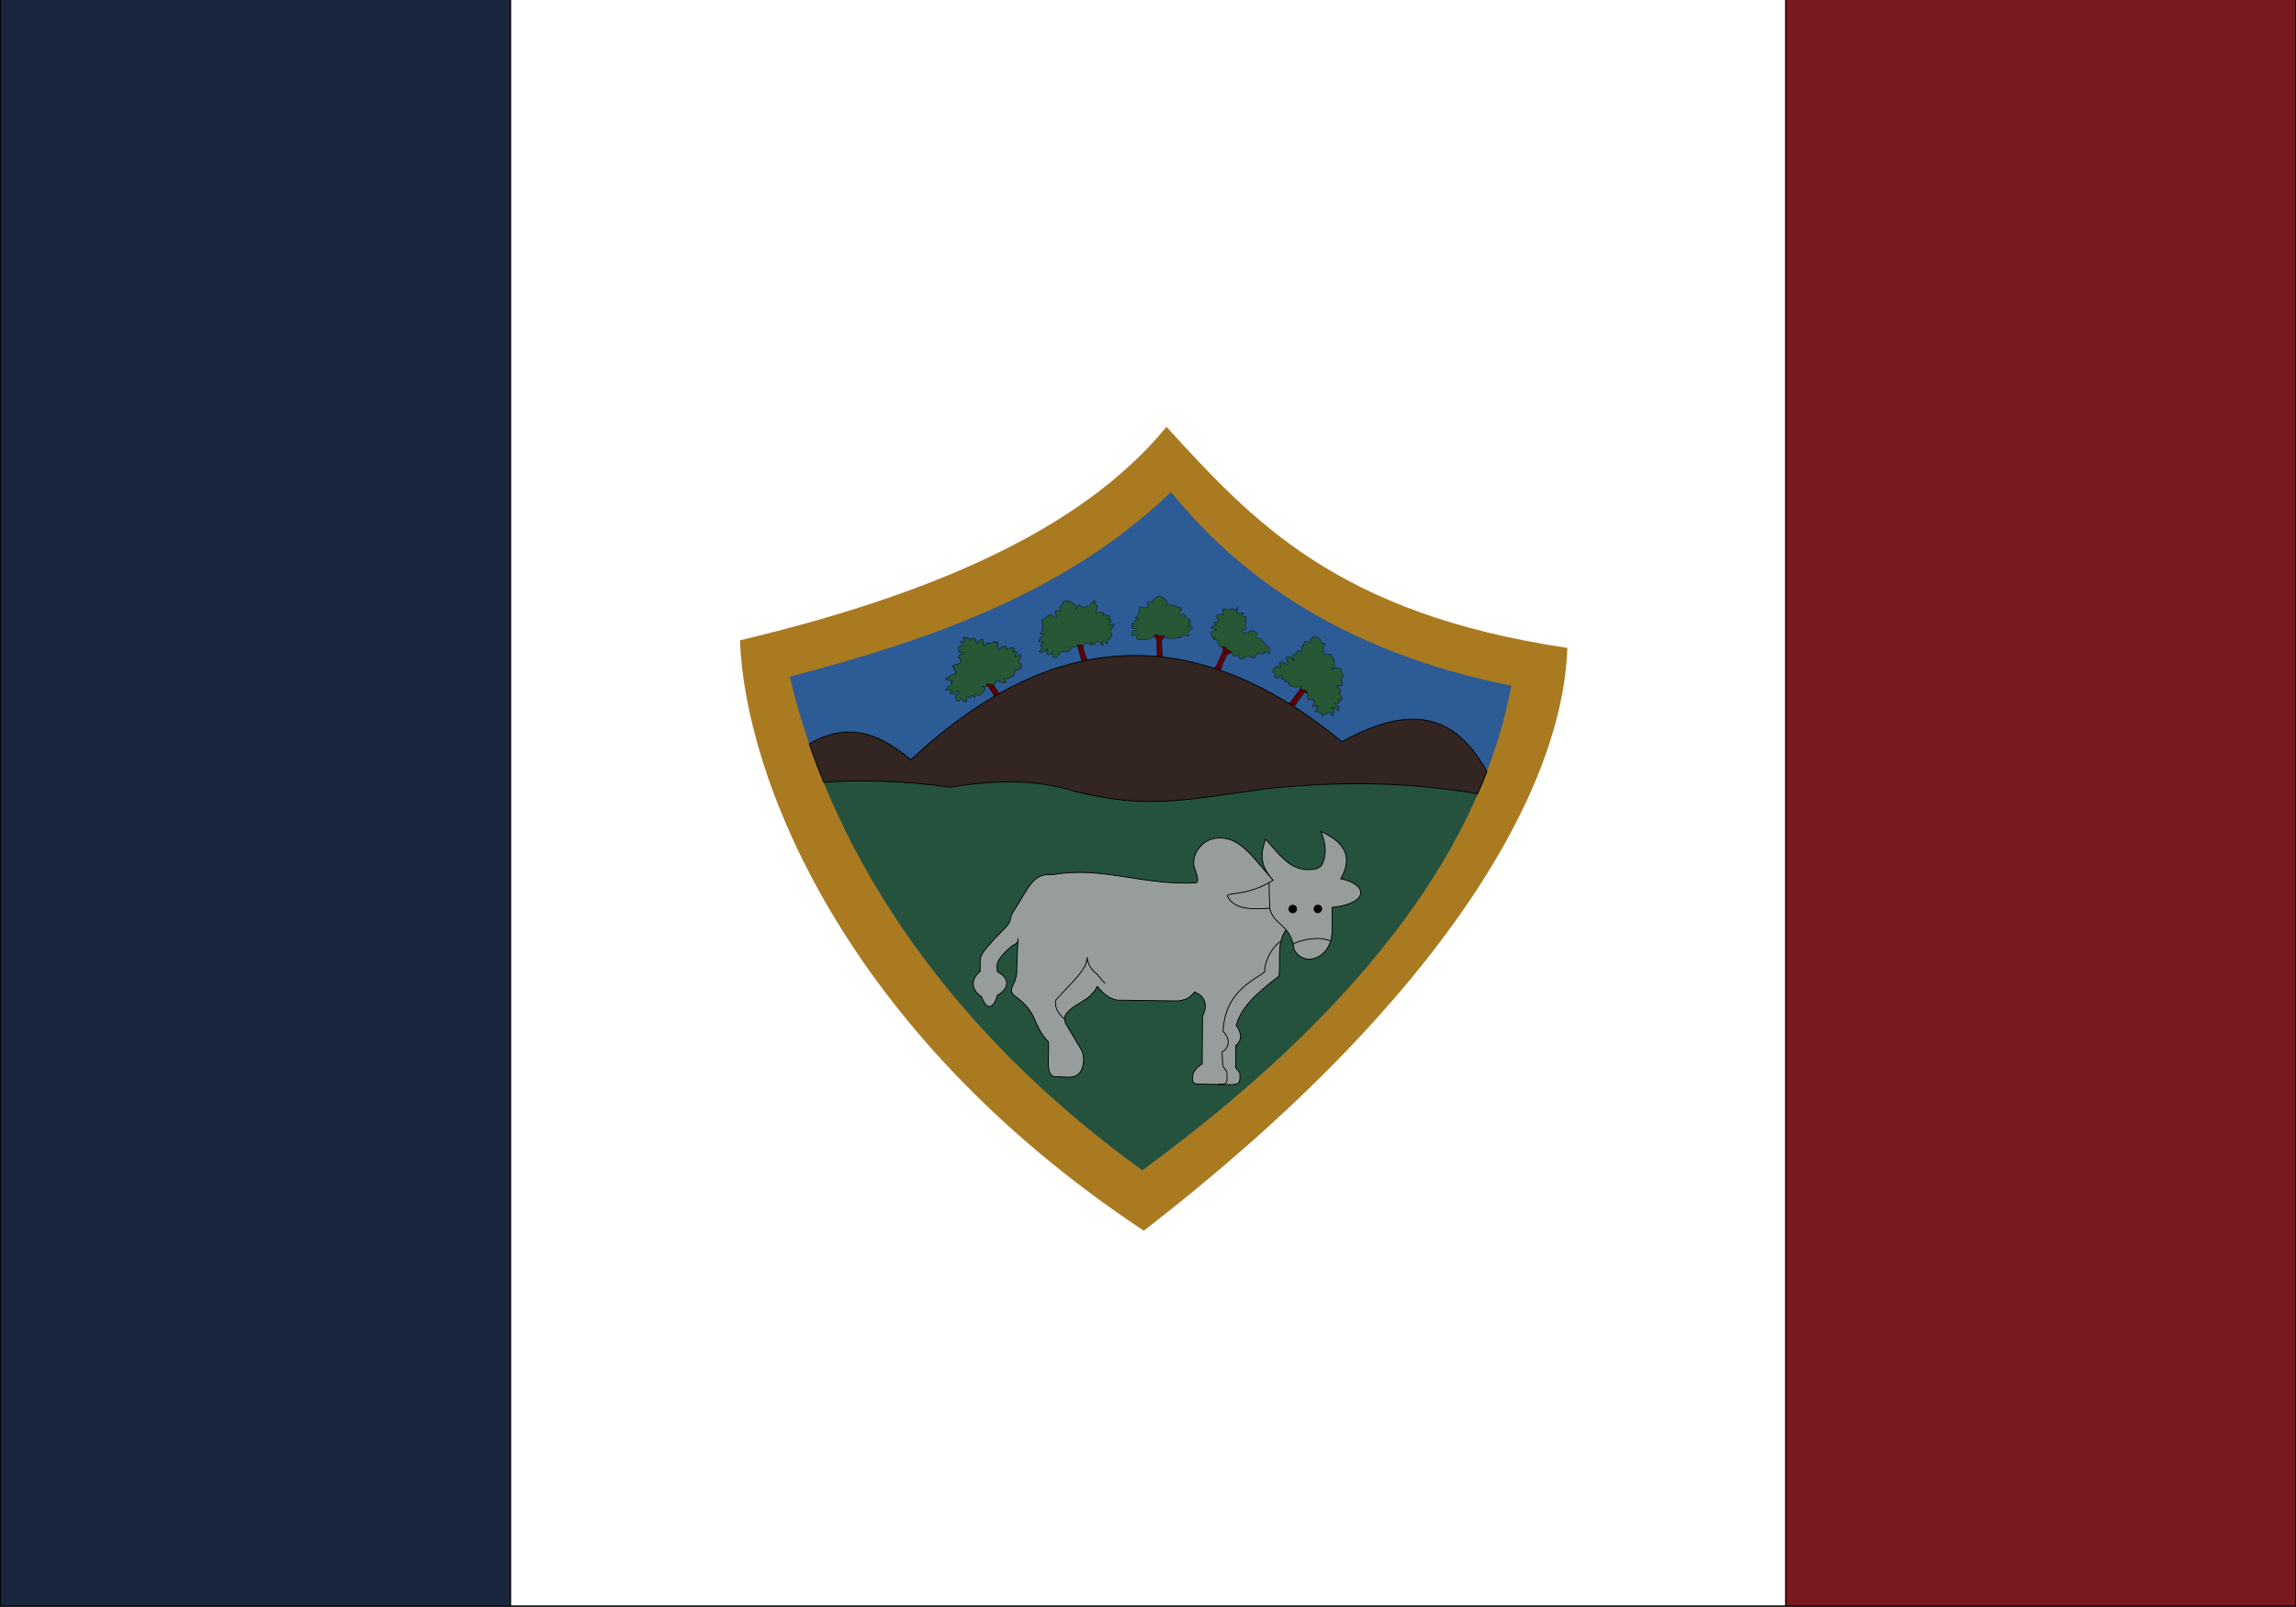
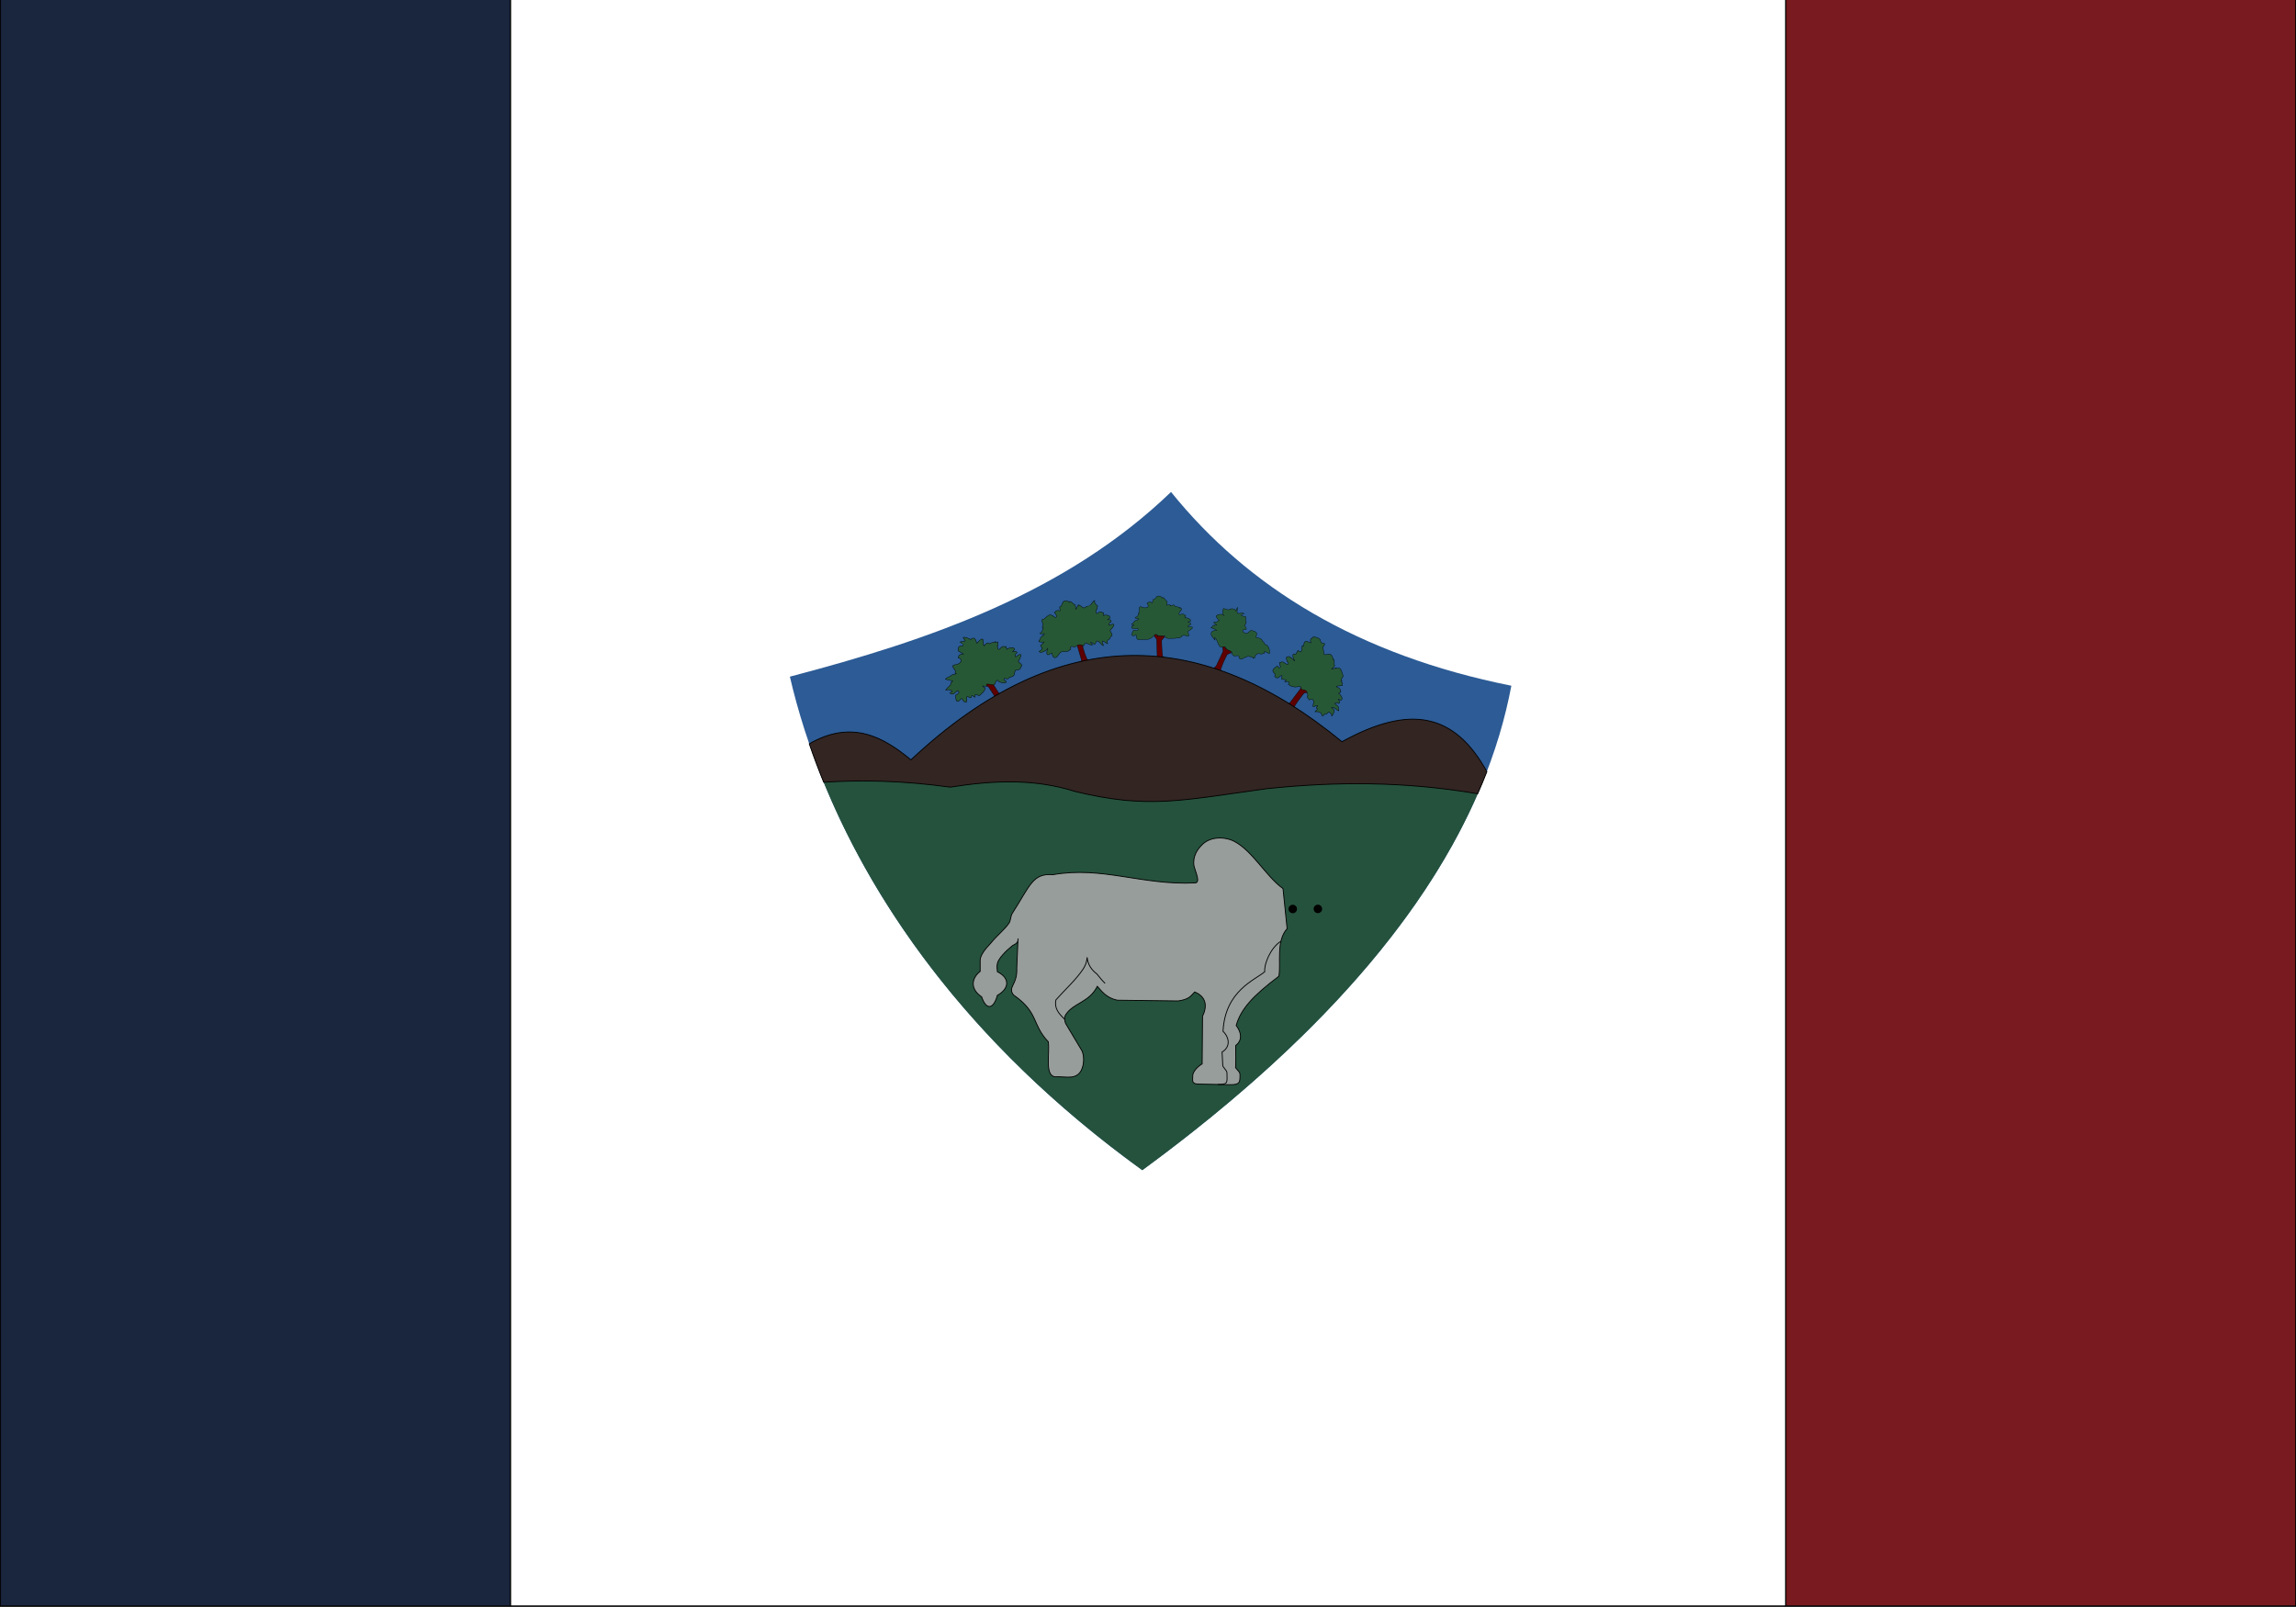
<svg xmlns="http://www.w3.org/2000/svg" xmlns:ns1="http://www.inkscape.org/namespaces/inkscape" xmlns:ns2="http://sodipodi.sourceforge.net/DTD/sodipodi-0.dtd" xmlns:xlink="http://www.w3.org/1999/xlink" width="542.137" height="379.523" id="svg2843" version="1.1" ns1:version="0.47 r22583" ns2:docname="Novo documento 1">
  <rect width="100%" height="100%" fill="#333333" stroke="none" />
  <defs id="defs2845">
    <ns1:perspective ns2:type="inkscape:persp3d" ns1:vp_x="0 : 526.18109 : 1" ns1:vp_y="0 : 1000 : 0" ns1:vp_z="744.09448 : 526.18109 : 1" ns1:persp3d-origin="372.04724 : 350.78739 : 1" id="perspective2851" />
    <ns1:perspective id="perspective2861" ns1:persp3d-origin="0.5 : 0.33333333 : 1" ns1:vp_z="1 : 0.5 : 1" ns1:vp_y="0 : 1000 : 0" ns1:vp_x="0 : 0.5 : 1" ns2:type="inkscape:persp3d" />
    <ns1:perspective id="perspective2881" ns1:persp3d-origin="0.5 : 0.33333333 : 1" ns1:vp_z="1 : 0.5 : 1" ns1:vp_y="0 : 1000 : 0" ns1:vp_x="0 : 0.5 : 1" ns2:type="inkscape:persp3d" />
    <ns1:perspective id="perspective2903" ns1:persp3d-origin="0.5 : 0.33333333 : 1" ns1:vp_z="1 : 0.5 : 1" ns1:vp_y="0 : 1000 : 0" ns1:vp_x="0 : 0.5 : 1" ns2:type="inkscape:persp3d" />
  </defs>
  <ns2:namedview id="base" pagecolor="#ffffff" bordercolor="#666666" borderopacity="1.0" ns1:pageopacity="0.0" ns1:pageshadow="2" ns1:zoom="0.7" ns1:cx="300.80896" ns1:cy="167.92978" ns1:document-units="px" ns1:current-layer="layer1" showgrid="false" ns1:snap-bbox="false" ns1:bbox-paths="true" ns1:bbox-nodes="true" ns1:snap-bbox-edge-midpoints="true" ns1:snap-bbox-midpoints="true" ns1:window-width="1024" ns1:window-height="712" ns1:window-x="-4" ns1:window-y="-4" ns1:window-maximized="1" />
  <g ns1:label="Camada 1" ns1:groupmode="layer" id="layer1" transform="translate(-85.03,-345.357)">
    <g id="g3168" transform="matrix(1,0,0,1.001,0.022,-0.912)">
      <rect ry="0" y="345.46" x="205.581" height="379.318" width="301.031" id="rect2867" style="fill:#ffffff;fill-opacity:1;fill-rule:nonzero;stroke:#000000;stroke-width:0.202;stroke-linecap:butt;stroke-linejoin:miter;stroke-miterlimit:4;stroke-opacity:1;stroke-dasharray:none" />
      <rect y="345.46" x="506.704" height="379.314" width="120.36" id="rect2871" style="fill:#781a1f;fill-opacity:1;fill-rule:nonzero;stroke:#000000;stroke-width:0.206;stroke-linecap:butt;stroke-linejoin:miter;stroke-miterlimit:4;stroke-opacity:1;stroke-dasharray:none" />
      <rect y="345.46" x="85.133" height="379.314" width="120.36" id="rect2871-1" style="fill:#1a253e;fill-opacity:1;fill-rule:nonzero;stroke:#000000;stroke-width:0.206;stroke-linecap:butt;stroke-linejoin:miter;stroke-miterlimit:4;stroke-opacity:1;stroke-dasharray:none" />
-       <path ns2:nodetypes="ccccc" id="path2868" d="m 259.731,496.984 c 44.06,-10.492 80.395,-25.62 100.714,-50.357 20.155,22 40.113,44.079 94.643,52.143 -1.028,32.871 -28.521,82.254 -100,137.5 C 283.821,589.115 260.871,528.751 259.731,496.984 z" style="fill:#aa7a21;fill-opacity:1;stroke:none" />
      <path style="fill:#2c5b95;fill-opacity:1;stroke:none" d="m 271.516,505.556 c 33.175,-8.686 65.284,-19.814 90,-43.571 18.171,22.493 44.1,38.452 80.357,45.714 C 436.22,537.657 416.131,577.023 354.731,621.984 300.435,582.76 278.925,537.483 271.516,505.556 z" id="path2880" ns2:nodetypes="ccccc" />
      <g id="_39107496-8" style="fill-rule:evenodd" transform="matrix(1.314,0.674,-0.649,1.266,386.528,340.357)">
        <path style="fill:#5e0000;fill-opacity:1;stroke:#000000;stroke-width:0.056;stroke-miterlimit:4;stroke-opacity:1;stroke-dasharray:none" nodetypes="cccccccccccccccc" d="m 41.311,102.597 -0.175,0.512 0.388,0.55 0.088,2.694 -0.175,0.493 0.811,-0.025 0.374,-0.007 c -0.274,-0.577 -0.278,-2.029 -0.296,-2.984 0.17,-0.254 0.315,-0.394 0.463,-0.55 l -0.263,-0.455 -0.238,0.342 0.013,-0.607 -0.275,0.512 -0.213,-0.645 -0.113,0.74 -0.388,-0.569 z" class="fil4 str4" id="path1910_16-2" />
        <path ns2:nodetypes="cccccccccccccccccccsscccccscccccccccccccc" id="path4587_17-45" d="m 40.974,103.175 c -0.294,0.339 -1.187,-0.896 -1.635,-0.919 -0.169,0.114 0.88,0.716 -0.398,0.089 -0.578,-0.329 -0.713,-0.803 0.178,-1.326 -0.21,-0.034 -1.305,0.119 -1.042,0.068 0.224,-0.236 0.018,-0.661 0.391,-0.595 -0.09,-0.204 0.341,-0.053 0.182,-0.273 -0.193,0.081 -0.915,-0.154 -0.392,-0.258 0.289,-0.028 0.279,-0.471 0.455,-0.522 -0.323,-0.185 -0.662,-0.252 -0.754,-0.459 0.045,-0.313 0.639,-0.837 1.105,-0.7 -0.287,0.233 -0.734,-0.81 -0.563,-1.013 0.197,0.071 1.144,-0.189 0.909,-0.363 0.214,-0.238 0.756,-0.447 1,-0.17 -0.204,-1.504 0.124,0.096 0.367,0.231 0.194,0.024 0.813,-0.591 0.957,-0.451 0.172,-0.161 -0.9,0.872 0.333,0.354 0.174,-0.292 0.385,0.692 0.497,0.682 0.135,-0.122 0.24,0.333 0.145,0.549 -0.114,0.236 0.974,0.47 0.267,0.714 -0.286,0.099 -0.342,0.743 0.617,0.408 0.151,-0.053 0.224,-0.632 0.41,-0.786 1.35,-0.357 0.965,0.327 1.192,0.614 0.042,0.177 -0.058,0.042 0.369,-0.025 0.281,-0.133 0.692,-0.073 0.795,0.187 0.424,-0.128 0.457,0.432 0.898,0.206 0.189,0.039 0.619,0.269 0.761,0.546 0.082,0.16 0.622,0.781 -0.143,0.498 -0.133,0.045 -0.777,0.149 -0.399,0.215 0.254,-0.095 -0.287,0.688 -0.678,0.552 -0.153,0.11 -0.248,0.254 -0.274,0.359 -0.093,0.094 -0.184,0.403 0.003,0.548 -0.636,0.799 0.164,-0.096 -0.607,0.226 -0.321,0.008 -0.739,0.285 -0.722,0.452 -0.206,0.039 -0.434,0.858 -0.769,0.647 -0.43,0.207 0.104,-0.832 -0.979,0.061 -0.259,-0.096 -0.588,-0.033 -0.538,-0.402 -0.355,-0.129 -0.794,0.07 -1.16,-0.097 -0.409,-0.44 -0.462,0.056 -0.78,0.15 l 2.1e-5,0 0,3e-5 z" style="fill:#275835;fill-opacity:1;stroke:#000000;stroke-width:0.056;stroke-miterlimit:4;stroke-opacity:1;stroke-dasharray:none" />
      </g>
      <g id="_39107496-0" style="fill-rule:evenodd" transform="matrix(1.344,-0.79,0.775,1.274,182.268,408.692)">
        <path style="fill:#5e0000;fill-opacity:1;stroke:#000000;stroke-width:0.056;stroke-miterlimit:4;stroke-opacity:1;stroke-dasharray:none" nodetypes="cccccccccccccccc" d="m 41.311,102.597 -0.175,0.512 0.388,0.55 0.088,2.694 -0.175,0.493 0.811,-0.025 0.374,-0.007 c -0.274,-0.577 -0.278,-2.029 -0.296,-2.984 0.17,-0.254 0.315,-0.394 0.463,-0.55 l -0.263,-0.455 -0.238,0.342 0.013,-0.607 -0.275,0.512 -0.213,-0.645 -0.113,0.74 -0.388,-0.569 z" class="fil4 str4" id="path1910_16-9" />
        <path ns2:nodetypes="csssssscccccccccccccccccscssscccccsccccccccccsccscsscccscccc" id="path4587_17-48" d="m 39.674,104.128 c -0.16,-0.02 -0.22,-0.371 -0.524,-0.464 -0.08,-0.024 -0.112,0.783 -0.375,-0.047 -0.097,-0.308 -0.329,0.169 -0.436,0.112 -0.172,-0.092 -0.199,-0.453 -0.353,-0.466 -0.151,-0.013 -0.368,0.71 -0.462,0.697 -0.394,-0.056 -0.391,-0.506 -0.36,-0.699 0.105,-0.477 -0.642,0.242 -0.861,-0.179 -0.057,-0.318 0.222,-0.712 0.329,-0.92 0.312,0.056 0.861,0.037 0.588,-0.477 -0.395,0.078 -0.535,0.154 -0.942,0.091 -0.45,-0.405 -0.136,-0.488 0.187,-0.383 0.115,-0.136 -0.332,-0.685 -0.711,-0.679 -0.241,-0.039 0.707,-0.308 1.009,-0.366 0.257,-0.271 0.169,-0.381 0.598,-0.305 -0.104,-0.234 -0.635,-0.639 -0.817,-0.89 0.57,-0.15 0.5,0.08 1.1,-0.039 0.332,-0.032 0.634,0.242 0.774,0.144 -0.371,-0.212 0.175,-0.276 0.07,-0.514 0.052,-0.359 -0.201,-0.973 0.333,-0.816 0.278,0.171 0.908,0.291 1.104,0.058 0.226,0.082 0.223,-0.544 -0.046,-0.742 0.246,-0.273 0.673,-0.353 0.953,-0.035 0.152,-0.062 -0.623,-1.076 -0.345,-0.921 0.102,0.013 0.125,-0.809 0.851,-0.313 0.202,0.138 0.186,-0.226 0.276,-0.14 0.016,-0.015 -0.31,-0.613 -0.218,-0.571 1.033,0.479 0.71,0.163 0.729,0.067 0.047,-0.239 -0.09,-0.407 0.038,-0.419 0.238,-0.021 0.762,0.817 0.767,0.866 1.054,-0.246 0.405,1.047 0.534,1.036 0.155,-0.14 1.129,-0.354 1.02,-0.105 0.209,-0.016 -0.33,0.646 -0.324,1.02 0.142,-0.199 0.301,0.01 0.499,-0.15 0.306,-0.093 0.341,0.279 0.322,0.288 0.434,-0.084 0.57,0.201 0.997,0.177 -0.29,0.301 0.202,0.149 0.289,0.24 -0.115,0.159 -0.204,0.601 -0.411,0.527 0.048,0.203 -0.365,0.66 0.126,0.583 0.323,-0.153 0.706,-0.151 0.824,0.148 0.487,-0.146 -0.299,0.708 0.207,0.448 0.342,0.071 0.976,0.216 0.835,0.678 -0.153,0.052 -0.74,0.147 -0.306,0.223 0.292,-0.109 0.603,0.577 0.154,0.421 -0.176,0.126 -0.284,0.291 -0.315,0.412 -0.107,0.108 0.609,-0.087 0.823,0.08 0.21,0.164 -0.665,0.716 -0.821,0.768 -0.016,0.33 0.266,0.658 0.128,0.898 -0.476,0.097 -0.264,0.279 -0.586,0.287 -0.368,0.009 -0.733,-0.325 -0.714,-0.134 -0.088,0.017 -0.29,0.454 -0.585,0.539 -0.274,0.079 -0.637,-0.2 -0.863,-0.055 -0.155,0.1 -0.422,-0.268 -0.529,-0.336 -0.494,0.238 0.376,0.615 -0.18,0.707 -0.297,-0.111 -0.876,-0.574 -0.818,-0.997 -0.407,-0.148 -0.548,0.481 -0.968,0.29 -0.175,-0.087 -0.617,-0.695 -0.835,-0.601 0.126,0.81 -1.133,-0.866 -0.424,0.372 -0.375,0.478 -0.827,0.465 -1.338,0.585 l -4e-6,6e-5 z" style="fill:#275835;fill-opacity:1;stroke:#000000;stroke-width:0.065;stroke-miterlimit:4;stroke-opacity:1;stroke-dasharray:none" />
      </g>
      <g id="_39107496" style="fill-rule:evenodd" transform="matrix(1.476,0,0,1.423,296.826,349.242)">
        <path style="fill:#5e0000;fill-opacity:1;stroke:#000000;stroke-width:0.056;stroke-miterlimit:4;stroke-opacity:1;stroke-dasharray:none" nodetypes="cccccccccccccccc" d="m 41.311,102.597 -0.175,0.512 0.388,0.55 0.088,2.694 -0.175,0.493 0.811,-0.025 0.374,-0.007 c -0.274,-0.577 -0.278,-2.029 -0.296,-2.984 0.17,-0.254 0.315,-0.394 0.463,-0.55 l -0.263,-0.455 -0.238,0.342 0.013,-0.607 -0.275,0.512 -0.213,-0.645 -0.113,0.74 -0.388,-0.569 z" class="fil4 str4" id="path1910_16" />
        <path ns2:nodetypes="ccsscccccccccccccccccccccccsccccccccccsccsccccscc" id="path4587_17" d="m 40.974,103.175 c -0.294,0.339 -0.718,0.533 -1.166,0.509 -0.402,-0.051 -0.796,0.088 -1.183,0.025 -0.344,-0.047 -0.34,-0.441 -0.314,-0.609 0.091,-0.416 -0.559,0.211 -0.75,-0.156 -0.049,-0.277 0.194,-0.62 0.287,-0.802 0.272,0.049 0.91,0.183 0.672,-0.265 -0.344,0.068 -0.626,-0.017 -0.981,-0.071 0.029,-0.143 -0.118,-0.425 0.163,-0.334 0.1,-0.119 0.386,-0.229 0.056,-0.224 -0.21,-0.034 -0.342,-0.146 -0.079,-0.197 0.224,-0.236 0.416,-0.626 0.789,-0.56 -0.09,-0.204 0.341,-0.053 0.182,-0.273 -0.193,0.081 -0.915,-0.154 -0.392,-0.258 0.289,-0.028 0.279,-0.471 0.455,-0.522 -0.323,-0.185 0.153,-0.241 0.061,-0.448 0.045,-0.313 -0.175,-0.848 0.291,-0.711 0.242,0.149 0.791,0.254 0.962,0.051 0.197,0.071 0.194,-0.474 -0.04,-0.647 0.214,-0.238 0.587,-0.308 0.831,-0.03 0.132,-0.054 0.003,-0.727 0.246,-0.592 0.194,0.024 0.528,-0.686 0.672,-0.546 0.172,-0.161 0.721,0.206 0.73,0.291 0.174,-0.292 0.534,0.513 0.647,0.503 0.135,-0.122 0.128,0.491 0.033,0.708 0.182,-0.014 0.568,-0.236 0.573,0.09 0.124,-0.174 0.262,0.009 0.435,-0.131 0.267,-0.081 0.297,0.244 0.281,0.251 0.379,-0.073 0.497,0.175 0.869,0.154 -0.253,0.263 0.176,0.13 0.252,0.209 -0.1,0.138 -0.178,0.523 -0.358,0.46 0.042,0.177 -0.318,0.576 0.109,0.508 0.281,-0.133 0.616,-0.131 0.718,0.129 0.424,-0.128 -0.261,0.617 0.181,0.391 0.298,0.062 0.851,0.188 0.728,0.591 -0.133,0.045 -0.645,0.128 -0.267,0.194 0.254,-0.095 0.526,0.503 0.135,0.367 -0.153,0.11 -0.248,0.254 -0.274,0.359 -0.093,0.094 0.531,-0.076 0.717,0.07 0.183,0.143 -0.58,0.624 -0.715,0.669 -0.014,0.288 0.232,0.574 0.112,0.783 -0.415,0.085 -0.412,-0.126 -0.693,-0.119 -0.321,0.008 -0.457,0.085 -0.44,0.252 -0.206,0.039 -0.307,0.346 -0.641,0.135 -0.43,0.207 -0.929,0.063 -1.414,0.144 -0.259,-0.096 -0.588,-0.033 -0.538,-0.402 -0.355,-0.129 -0.794,0.07 -1.16,-0.097 -0.152,-0.076 -0.298,-0.252 -0.487,-0.17 -0.076,0.127 -0.196,0.214 -0.293,0.32 z" style="fill:#275835;fill-opacity:1;stroke:#000000;stroke-width:0.056;stroke-miterlimit:4;stroke-opacity:1;stroke-dasharray:none" />
      </g>
      <path style="fill:#25523d;fill-opacity:1;stroke:none" d="m 435.184,530.238 c -10.635,26.158 -33.428,57.312 -80.453,91.747 -42.327,-30.577 -64.729,-64.834 -76.059,-93.576 l 156.512,1.83 z" id="path2882" ns2:nodetypes="cccc" />
      <path ns2:nodetypes="cccccccscccccccccccccccccccccccccssccccsc" id="path3607" d="m 387.955,555.55 0.972,9.458 c -2.676,2.942 -1.414,8.211 -1.945,11.225 -6.112,4.6 -8.955,7.682 -10.083,11.61 1.223,1.633 1.548,3.455 -0.119,4.742 0.025,2.355 0.062,3.855 -0.026,5.214 0.825,1.002 1.001,1.063 1.042,1.612 -0.005,1.729 0.115,2.458 -2.391,2.408 l -7.515,-0.148 c -1.68,-0.061 -1.205,-0.968 -1.237,-2.104 0.046,-0.707 0.956,-1.945 2.21,-2.652 l 0.088,-11.225 c 1.199,-2.452 0.832,-4.676 -1.856,-5.745 -0.848,0.813 -1.143,1.73 -3.889,2.121 l -14.407,-0.177 c -2.595,-0.558 -3.737,-2.224 -4.685,-3.27 -1.967,3.851 -5.578,3.838 -7.425,6.629 -0.459,0.704 -0.311,1.409 -0.072,2.113 l 3.606,6.028 c 0.838,1.091 0.878,3.601 0.073,5.102 -1.259,2.251 -3.575,1.355 -6.022,1.47 -2.7,-0.113 -1.348,-5.465 -1.739,-8.261 -3.98,-4.216 -2.186,-6.865 -8.22,-11.049 -1.47,-1.944 0.981,-2.298 0.775,-6.364 l 0.296,-6.974 c 0.061,1.085 -0.531,1.265 -1.307,1.695 -1.588,1.268 -3.345,3.084 -3.565,4.218 -0.167,0.648 -0.057,1.296 0,1.945 3.183,1.585 2.667,4.117 0,5.568 -0.919,3.348 -2.649,3.558 -3.712,0.354 -2.587,-1.688 -2.592,-4.234 -0.354,-6.01 l 1e-5,-2.475 c -0.062,-1.202 1.092,-2.704 2.419,-4.081 1.69,-2.083 3.298,-3.205 4.424,-4.873 0.331,-0.491 0.393,-1.715 0.687,-2.171 4.297,-6.667 4.837,-9.578 9.618,-9.205 11.715,-2.06 21.037,2.522 33.503,1.943 1.495,0.015 0.223,-2.431 -0.173,-4.066 -0.33,-2.31 0.912,-3.926 1.782,-4.794 1.93,-2.151 5.424,-2.094 7.645,-0.993 4.327,2.145 7.675,8.421 11.602,11.18 z" style="fill:#969d9a;fill-opacity:1;stroke:#000000;stroke-width:0.2;stroke-linecap:butt;stroke-linejoin:miter;stroke-miterlimit:4;stroke-opacity:1;stroke-dasharray:none" />
      <g id="_39107496-1" style="fill-rule:evenodd" transform="matrix(1.43,-0.368,0.354,1.378,242.438,370.722)">
        <path style="fill:#5e0000;fill-opacity:1;stroke:#000000;stroke-width:0.056;stroke-miterlimit:4;stroke-opacity:1;stroke-dasharray:none" nodetypes="cccccccccccccccc" d="m 41.877,102.43 -0.175,0.512 0.388,0.55 0.088,2.694 -0.175,0.493 0.811,-0.025 0.374,-0.007 c -0.274,-0.577 -0.278,-2.029 -0.296,-2.984 0.17,-0.254 0.315,-0.394 0.463,-0.55 l -0.263,-0.455 -0.238,0.342 0.013,-0.607 -0.275,0.512 -0.213,-0.645 -0.113,0.74 -0.388,-0.569 z" class="fil4 str4" id="path1910_16-7" />
        <path ns2:nodetypes="cccsscccccccccccccsccccccccccsccccccccccsccscsssscsccscccccc" id="path4587_17-4" d="m 41.124,103.704 c -0.293,-0.099 -0.007,0.656 -0.328,0.39 -0.329,0.413 -0.836,0.047 -1.324,0.033 -0.437,-0.049 -0.832,0.737 -1.252,0.673 -0.374,-0.046 -0.359,-0.516 -0.326,-0.717 0.111,-0.498 -0.616,0.267 -0.814,-0.164 -0.046,-0.329 0.228,-0.746 0.335,-0.964 0.295,0.051 -1.187,0.754 -1.435,0.226 -0.377,0.091 0.928,-0.388 0.543,-0.442 0.035,-0.171 -0.27,-0.653 0.035,-0.553 0.112,-0.145 0.788,-0.406 0.428,-0.389 -0.228,-0.034 -0.914,-0.256 -0.626,-0.324 0.25,-0.288 0.47,-0.759 0.875,-0.691 -0.093,-0.241 0.373,-0.073 0.206,-0.33 -0.212,0.102 -0.993,-0.157 -0.42,-0.296 0.316,-0.042 0.317,-0.569 0.511,-0.636 -0.348,-0.211 0.173,-0.292 0.078,-0.536 0.058,-0.375 -0.168,-1.007 0.336,-0.856 0.13,0.085 0.689,-0.474 1.12,-0.409 0.43,0.064 0.732,0.751 0.828,0.628 0.213,0.079 0.225,-0.571 -0.026,-0.77 0.24,-0.29 0.648,-0.384 0.907,-0.06 0.146,-0.068 0.022,-0.868 0.284,-0.714 0.211,0.023 0.594,-0.833 0.748,-0.671 0.191,-0.197 0.781,0.225 0.788,0.326 0.198,-0.353 0.568,0.596 0.691,0.581 0.151,-0.149 0.126,0.582 0.017,0.843 0.199,-0.022 0.631,-0.895 0.629,-0.507 0.14,-0.211 0.565,0.785 0.758,0.613 0.293,-0.104 0.945,-0.149 0.927,-0.14 0.415,-0.098 0.581,-0.556 0.987,-0.591 -0.282,0.321 0.144,0.9 0.225,0.992 -0.113,0.168 -0.208,0.629 -0.403,0.559 0.041,0.21 -0.362,0.696 0.105,0.603 0.31,-0.167 0.675,-0.174 0.78,0.133 0.466,-0.165 -0.301,0.743 0.186,0.46 0.323,0.065 0.923,0.2 0.777,0.684 -0.147,0.058 -0.707,0.171 -0.296,0.239 0.28,-0.121 0.559,0.584 0.137,0.433 -0.17,0.136 -0.277,0.31 -0.309,0.436 -0.104,0.115 0.581,-0.106 0.78,0.062 0.195,0.165 -0.649,0.761 -0.798,0.819 -0.023,0.344 0.237,0.678 0.101,0.93 -0.455,0.113 -0.346,0.459 -0.653,0.476 -0.35,0.019 -0.373,0.47 -0.359,0.669 -0.057,0.013 -0.657,-0.898 -0.75,-0.607 -0.075,0.235 0.145,0.739 -0.024,0.707 -0.16,-0.03 -0.404,-0.848 -0.697,-0.998 -0.185,-0.095 -0.433,0.473 -0.558,0.421 -0.236,-0.099 -0.397,-0.47 -0.479,-0.526 -0.29,0.159 0.488,0.711 -0.094,0.487 -0.369,-0.142 -0.556,-0.512 -0.762,-0.469 -0.279,-0.107 -0.574,0.672 -0.509,0.231 -0.759,-0.602 -1.088,-0.077 -1.351,-0.105 -0.182,-0.019 -0.318,-0.292 -0.527,-0.188 l 2e-6,-5e-5 0,-4e-5 5e-6,-1.5e-4 -2e-6,7e-5 -7e-6,3e-4 z" style="fill:#275835;fill-opacity:1;stroke:#000000;stroke-width:0.064;stroke-miterlimit:4;stroke-opacity:1;stroke-dasharray:none" />
      </g>
      <g id="_39107496-5" style="fill-rule:evenodd" transform="matrix(1.238,1.007,-0.971,1.194,441.334,342.843)">
        <path style="fill:#5e0000;fill-opacity:1;stroke:#000000;stroke-width:0.056;stroke-miterlimit:4;stroke-opacity:1;stroke-dasharray:none" nodetypes="cccccccccccccccc" d="m 41.311,102.597 -0.175,0.512 0.388,0.55 0.088,2.694 -0.175,0.493 0.811,-0.025 0.374,-0.007 c -0.274,-0.577 -0.278,-2.029 -0.296,-2.984 0.17,-0.254 0.315,-0.394 0.463,-0.55 l -0.263,-0.455 -0.238,0.342 0.013,-0.607 -0.275,0.512 -0.213,-0.645 -0.113,0.74 -0.388,-0.569 z" class="fil4 str4" id="path1910_16-1" />
        <path ns2:nodetypes="ccsssscccccccccccccscscssccccccccsccccccccccssscscsssscscsccscc" id="path4587_17-7" d="m 40.937,103.766 c -0.311,0.359 -0.761,0.564 -1.236,0.54 -0.08,-0.87 -0.719,0.241 -0.661,0.021 0.203,-0.763 -0.397,0.034 -0.593,0.005 -0.134,-0.02 -0.298,-1.092 -0.505,0.108 -0.059,0.344 -0.622,0.285 -0.599,0.174 0.091,-0.442 -0.531,-0.107 -0.733,-0.496 -0.052,-0.294 0.036,-0.737 0.135,-0.929 0.288,0.052 0.614,0.156 0.362,-0.319 -0.365,0.072 -0.056,-0.197 -0.432,-0.255 0.03,-0.151 0.269,-0.561 0.568,-0.465 0.748,-0.058 0.634,-0.433 0.285,-0.427 -0.223,-0.036 -0.767,-0.535 -0.488,-0.589 0.237,-0.25 0.048,-0.277 0.444,-0.207 -0.096,-0.216 0.9,0.154 0.732,-0.078 -0.204,0.086 -1.129,-0.639 -0.575,-0.749 0.306,-0.03 -0.106,-0.603 0.08,-0.657 -0.343,-0.196 0.494,-0.036 0.397,-0.255 0.048,-0.332 -0.737,-0.989 -0.244,-0.843 0.135,0.083 -0.304,-0.452 -0.218,-0.753 0.078,-0.272 0.682,-0.304 0.768,-0.406 0.124,0.045 -0.248,-0.107 -0.349,-0.372 -0.07,-0.182 0.166,-0.479 0.065,-0.553 0.105,-0.117 0.636,-0.445 1.065,-0.359 0.159,0.032 0.213,0.489 0.816,0.071 0.2,-0.139 0.156,0.581 0.227,0.662 0.14,-0.057 0.525,0.509 0.782,0.652 0.206,0.026 0.56,-0.727 0.712,-0.579 0.182,-0.171 0.764,0.219 0.774,0.308 0.185,-0.309 0.566,0.544 0.685,0.533 0.143,-0.129 0.136,0.521 0.035,0.75 0.193,-0.015 0.454,-0.848 0.461,-0.502 0.131,-0.184 0.212,-0.212 0.395,-0.36 0.283,-0.086 0.945,0.448 0.927,0.455 0.401,-0.078 0.11,0.814 0.504,0.792 -0.268,0.278 0.186,0.138 0.267,0.222 -0.106,0.146 0.393,0.341 0.202,0.274 0.044,0.188 -0.919,0.823 -0.466,0.752 0.298,-0.141 0.652,-0.139 0.761,0.137 0.45,-0.135 -0.276,0.654 0.191,0.414 0.315,0.065 0.902,0.2 0.771,0.626 -0.141,0.048 -0.684,0.135 -0.283,0.206 0.27,-0.101 0.557,0.533 0.143,0.389 -0.162,0.117 -0.263,0.269 -0.291,0.381 -0.099,0.1 0.563,-0.081 0.76,0.074 0.061,0.048 0.604,0.533 0.319,0.42 -0.072,-0.029 -0.128,0.118 -0.465,0.05 -0.239,-0.048 -0.541,0.216 -0.612,0.239 -0.006,0.132 0.593,-0.206 0.725,0.322 0.082,0.327 0.154,0.577 0.082,0.703 -0.104,0.039 0.239,-0.232 -0.628,-0.251 -0.167,-0.003 -0.044,0.472 -0.218,0.532 -0.187,0.065 -0.108,0.595 -0.225,0.598 -0.163,0.004 -0.277,-0.243 -0.529,-0.214 -0.274,0.031 -0.68,0.342 -0.67,0.434 -0.139,0.026 0.169,-0.679 -0.108,-0.597 -0.339,0.101 -0.062,-0.332 -0.191,-0.413 -0.204,0.099 -0.382,0.75 -0.484,0.541 -0.352,-0.718 -0.655,-1.102 -1.014,-0.389 -0.274,-0.102 -0.624,-0.035 -0.57,-0.426 -0.376,-0.137 -0.446,-0.649 -1.229,-0.103 -0.149,0.104 -0.316,-0.267 -0.516,-0.18 -0.08,0.135 -0.207,0.226 -0.311,0.339 z" style="fill:#275835;fill-opacity:1;stroke:#000000;stroke-width:0.06;stroke-miterlimit:4;stroke-opacity:1;stroke-dasharray:none" />
      </g>
      <path id="path2878" d="m 352.066,500.56 c -16.943,0.262 -34.248,8.018 -51.969,24.625 -6.407,-5.321 -13.923,-9.599 -24,-3.781 1.016,2.952 2.146,5.98 3.406,9.062 8.808,-0.566 18.506,-0.412 29.875,1.156 9.881,-1.56 19.744,-2.103 29.625,1.062 16.983,4.051 24.458,2.177 45,-0.688 16.285,-1.704 32.58,-1.772 49.906,1.188 0.771,-1.769 1.525,-3.494 2.188,-5.219 -7.634,-13.806 -18.144,-15.917 -34.219,-7.062 -16.294,-13.371 -32.87,-20.606 -49.812,-20.344 z" clip-path="none" style="fill:#332522;fill-opacity:1;stroke:#000000;stroke-width:0.2;stroke-linecap:butt;stroke-linejoin:miter;stroke-miterlimit:4;stroke-opacity:1;stroke-dasharray:none" />
-       <path ns2:nodetypes="cccsccccccccccccc" d="m 384.647,554.148 0.174,6.061 m -0.983,-16.35 c 2.891,3.235 5.487,7.086 9.732,7.232 1.478,0.051 2.734,-0.197 3.433,-0.95 1.218,-2.03 1.292,-4.947 -0.116,-8.068 5.287,2.391 7.783,5.719 4.719,11.161 6.656,1.437 6.471,5.891 -2.071,6.769 l 0.011,5.196 c 0.139,6.898 -6.693,9.136 -8.964,4.741 -0.736,-6.025 -4.903,-5.701 -5.762,-9.741 -4.222,0.26 -8.343,0.382 -10,-2.857 -0.053,-1.051 4.451,0.185 10.804,-3.75 -3.069,-3.423 -3.07,-6.042 -1.786,-9.732 l 3e-5,0 z m 6.506,24.747 c 1.857,-0.934 5.856,-1.937 8.81,-0.71" style="fill:#979d9b;fill-opacity:1;stroke:#000000;stroke-width:0.2;stroke-linecap:butt;stroke-linejoin:miter;stroke-miterlimit:4;stroke-opacity:1;stroke-dasharray:none" id="path3597" />
      <path transform="matrix(2.437,0,0,2.437,-361.73,-452.958)" d="m 308.98,415.808 c 0,0.227 -0.184,0.41 -0.41,0.41 -0.227,0 -0.41,-0.184 -0.41,-0.41 0,-0.227 0.184,-0.41 0.41,-0.41 0.227,0 0.41,0.184 0.41,0.41 z" ns2:ry="0.41037446" ns2:rx="0.41037446" ns2:cy="415.80826" ns2:cx="308.57004" id="path3600" style="fill:#000000;fill-opacity:1;fill-rule:nonzero;stroke:none" ns2:type="arc" />
      <use height="1052.362" width="744.094" transform="translate(5.935,-0.02)" id="use3617" xlink:href="#path3600" y="0" x="0" />
      <path d="m 345.941,577.912 c -0.701,-0.679 -1.231,-1.36 -1.933,-2.216 -1.174,-0.877 -2.145,-2.14 -2.309,-3.926 -0.097,1.416 -0.623,2.289 -1.006,2.867 -1.672,2.482 -4.126,4.652 -6.346,7.159 -0.456,1.952 0.647,3.262 2.048,4.574 m 36.178,15.394 c 1.141,0.012 1.692,-0.097 1.952,-0.394 0.335,-0.384 0.187,-1.107 0.198,-2.386 -0.061,-0.625 -1.087,-1.342 -0.998,-1.803 l -0.156,-3.066 c 1.953,-1.155 1.822,-3.322 0.225,-4.89 0.481,-9.669 7.69,-12.155 9.847,-14.057 -0.197,-1.719 1.327,-5.641 3.832,-7.199" style="fill:none;stroke:#000000;stroke-width:0.2;stroke-linecap:butt;stroke-linejoin:miter;stroke-miterlimit:4;stroke-opacity:1;stroke-dasharray:none" id="path3611" />
    </g>
  </g>
</svg>